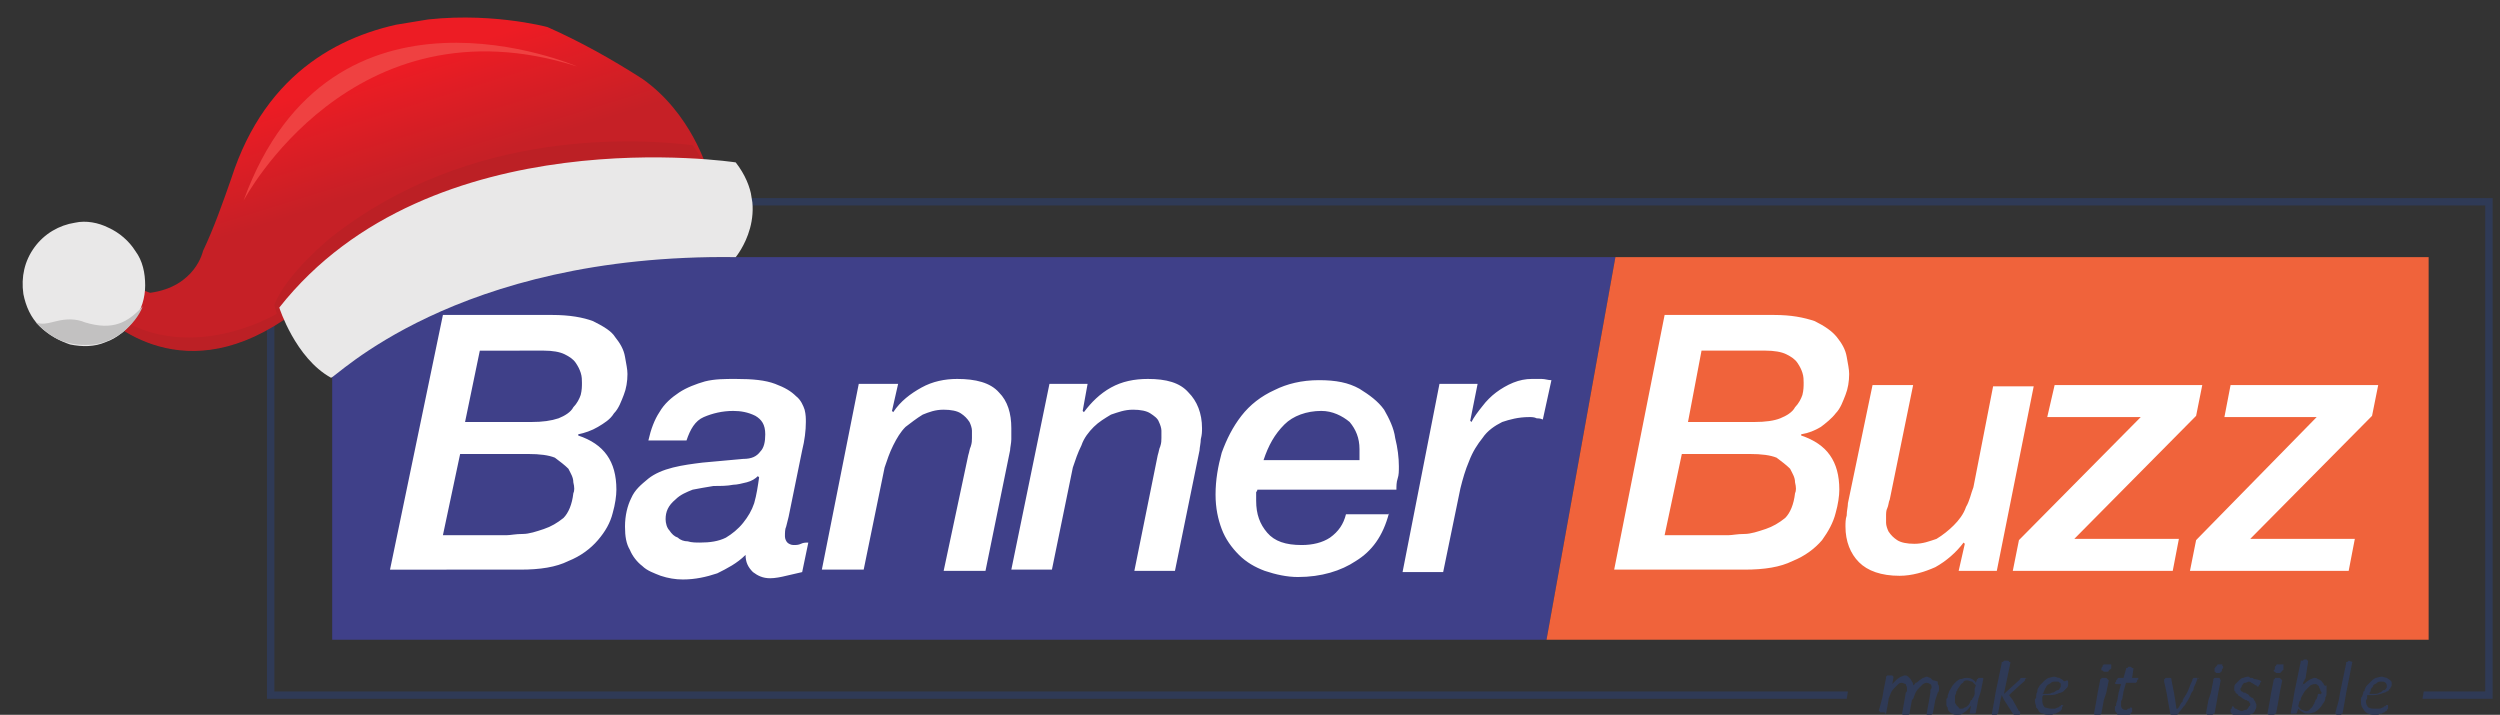
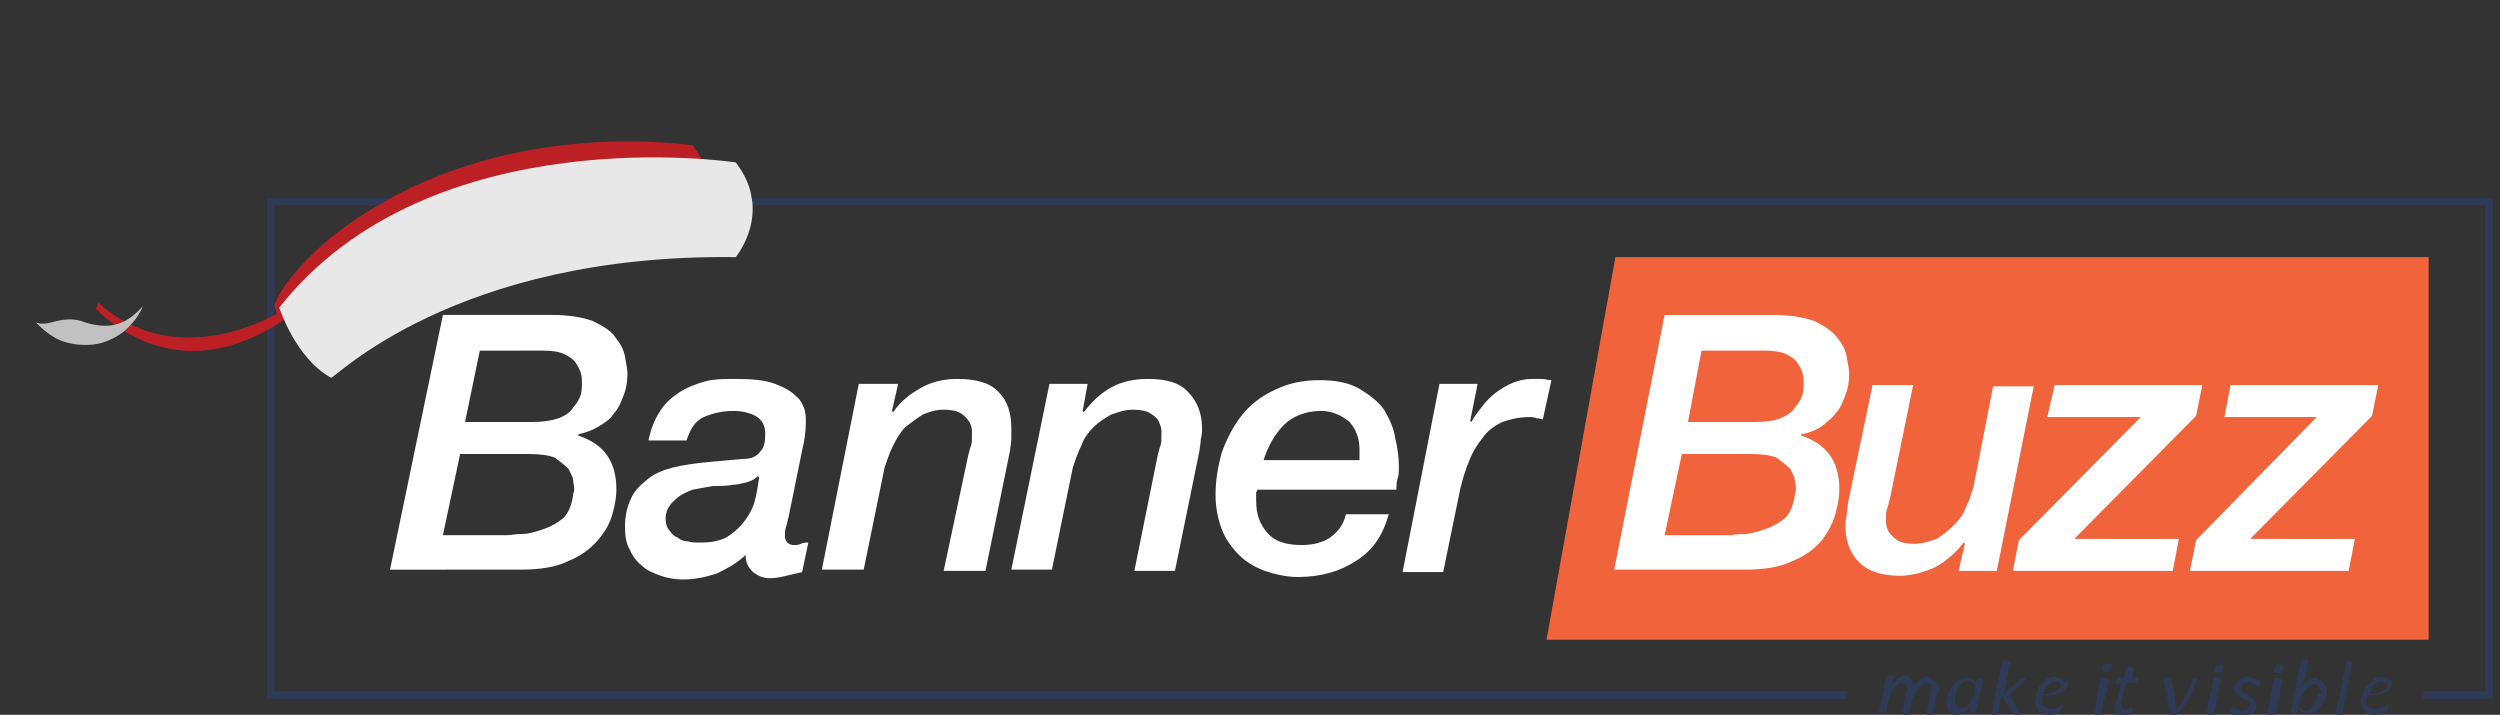
<svg xmlns="http://www.w3.org/2000/svg" xmlns:xlink="http://www.w3.org/1999/xlink" version="1.1" id="Layer_1" x="0px" y="0px" width="203.2px" height="58.1px" viewBox="0 0 203.2 58.1" style="enable-background:new 0 0 203.2 58.1;" xml:space="preserve">
  <rect x="0" y="0" width="203.2" height="58.1" fill="#333333" stroke="none" />
  <style type="text/css">
	.st0{fill:#3F4089;}
	.st1{fill:#F0633B;}
	.st2{fill:#2F3A56;}
	.st3{fill:#FFFFFF;}
	.st4{clip-path:url(#SVGID_2_);}
	.st5{fill:url(#SVGID_3_);}
	.st6{fill:#BC2025;}
	.st7{fill:#E9E8E8;}
	.st8{fill:#EF4141;}
	.st9{fill:#C2C1C1;}
</style>
-   <path class="st0" d="M125.7,20.9H27V52h98.7l5.6-31.1H125.7z" />
  <path class="st1" d="M131.3,20.9L125.7,52h71.7V20.9H131.3z" />
  <path class="st2" d="M21.7,16.1v40.7h128.4l0.1-0.6H22.3V16.7H202v39.5h-5l-0.1,0.6h5.7V16.1H21.7z" />
  <path class="st2" d="M164.7,55.1h-0.4c-0.1,0-0.1,0.1-0.1,0.1l-0.1,0.1l-1.1,1l-0.1,0.1v-0.1l0.5-2.4v-0.1h-0.1c0,0,0-0.1-0.1-0.1  h-0.3l-0.1,0.1h-0.1v0.1l-0.5,2.4l-0.1,0.6l-0.2,1.1v0.1h0.4c0,0,0-0.1,0.1-0.1l0.2-1.1l0.1-0.4l0.2,0.4l0.7,1.1v0l0.1,0.1h0.4  c0.1,0,0.1-0.1,0.1-0.1l0,0v-0.1c0,0,0-0.1-0.1-0.1l-0.5-0.9l-0.3-0.4l0.2-0.2l1-0.9l0.1-0.1v-0.1L164.7,55.1  C164.8,55.2,164.8,55.1,164.7,55.1L164.7,55.1z M157.1,55.3c-0.1-0.1-0.1-0.1-0.2-0.2c-0.1,0-0.2-0.1-0.3-0.1s-0.2,0.1-0.3,0.1  l-0.3,0.2c-0.1,0.1-0.2,0.2-0.3,0.2c-0.1,0.1-0.1,0.2-0.2,0.2c0-0.1,0-0.2-0.1-0.3c0-0.1-0.1-0.1-0.1-0.2c-0.1-0.1-0.1-0.1-0.2-0.2  c-0.1-0.1-0.2-0.1-0.3-0.1s-0.2,0.1-0.3,0.1l-0.3,0.2c-0.1,0.1-0.2,0.2-0.2,0.2c-0.1,0.1-0.2,0.2-0.2,0.2l0.1-0.5V55l-0.1-0.1h-0.1  h-0.3l-0.1,0.1v0.1l-0.2,1l-0.1,0.6l-0.3,1.1h0.1v0.1h0.4V58h0.1l0.2-1.1v-0.1l0.2-0.5c0.1-0.2,0.2-0.3,0.3-0.4  c0.1-0.1,0.2-0.2,0.3-0.3s0.2-0.1,0.3-0.1s0.2,0.1,0.3,0.1c0,0.1,0.1,0.2,0.1,0.3v0.2c0,0.1,0,0.1-0.1,0.2l-0.1,0.6l-0.2,1.1  c0,0,0,0.1,0.1,0.1h0.4c0.1,0,0.1-0.1,0.1-0.1l0.2-1.1l0.1-0.1c0.1-0.2,0.1-0.3,0.2-0.5c0.1-0.2,0.2-0.3,0.3-0.4  c0.1-0.1,0.2-0.2,0.3-0.3c0.2-0.1,0.2-0.1,0.3-0.1c0.2,0,0.2,0.1,0.3,0.1c0.1,0.1,0.1,0.2,0.1,0.3s-0.1,0.1-0.1,0.2v0.2l-0.1,0.6  l-0.2,1.1v0.1h0.4c0,0,0-0.1,0.1-0.1l0.2-1.1l0.2-0.6c0.1-0.1,0.1-0.2,0.1-0.2v-0.2c0-0.1,0-0.2-0.1-0.3c0-0.1,0-0.1,0-0.2  C157.2,55.3,157.2,55.3,157.1,55.3L157.1,55.3z M171.2,55.1h-0.1h-0.3c0,0.1,0,0.1-0.1,0.1v0.1l-0.2,1l-0.1,0.6l-0.2,1.1  c0,0,0,0.1,0.1,0.1h0.4l0.1-0.1l0.2-1.1l0.2-0.6l0.2-1L171.2,55.1C171.2,55.2,171.2,55.2,171.2,55.1L171.2,55.1z M167.7,55.3  c-0.1-0.1-0.2-0.1-0.3-0.2c-0.2,0-0.3-0.1-0.4-0.1c-0.2,0-0.4,0.1-0.5,0.1c-0.2,0.1-0.3,0.2-0.4,0.3c-0.1,0.1-0.2,0.2-0.3,0.3  c-0.1,0.2-0.2,0.3-0.2,0.4v0.1c-0.1,0.2-0.1,0.3-0.1,0.4c0,0.1,0,0.2-0.1,0.2V57c0,0.2,0.1,0.3,0.1,0.5c0.1,0.1,0.2,0.2,0.2,0.3  c0.1,0.1,0.2,0.2,0.4,0.2c0.1,0.1,0.3,0.1,0.4,0.1h0.3c0.1-0.1,0.2-0.1,0.3-0.1c0.1-0.1,0.2-0.1,0.2-0.1c0.1-0.1,0.1-0.1,0.2-0.1  v-0.1c0.1,0,0.1-0.1,0.1-0.1v-0.1c0-0.1,0.1-0.1,0.1-0.1c0-0.1-0.1-0.1-0.1-0.1c-0.1,0-0.1,0-0.1,0.1c-0.1,0-0.1,0-0.2,0.1  c-0.1,0-0.2,0.1-0.3,0.1h-0.3c-0.2,0-0.4-0.1-0.5-0.1c-0.1-0.1-0.2-0.3-0.2-0.5v-0.2v-0.1c0-0.1,0-0.1,0.1-0.2h0.3  c0.3,0,0.6,0,0.8-0.1s0.4-0.1,0.5-0.2c0.1-0.1,0.1-0.1,0.2-0.2l0.1-0.1c0.1-0.1,0.1-0.2,0.1-0.4c0-0.1,0-0.2-0.1-0.2  C167.8,55.4,167.7,55.4,167.7,55.3L167.7,55.3z M166.8,56.3c-0.2,0.1-0.3,0.1-0.5,0.1H166l0.1-0.1c0-0.1,0.1-0.2,0.1-0.3  c0.1-0.1,0.1-0.2,0.2-0.3c0.1-0.1,0.2-0.1,0.3-0.2c0.1-0.1,0.2-0.1,0.4-0.1s0.3,0,0.3,0.1c0.1,0,0.1,0.1,0.1,0.1s0,0.1,0,0.2  c0,0.1-0.1,0.1-0.1,0.2c-0.1,0.1-0.1,0.1-0.2,0.1C167,56.2,167,56.3,166.8,56.3L166.8,56.3L166.8,56.3z M161.2,55.1h-0.4  c0,0.1-0.1,0.1-0.1,0.1l-0.1,0.3c-0.1-0.2-0.2-0.2-0.3-0.3c-0.2-0.1-0.3-0.1-0.5-0.1s-0.3,0.1-0.5,0.1c-0.2,0.1-0.3,0.2-0.4,0.3  c-0.1,0.1-0.2,0.2-0.3,0.4s-0.2,0.3-0.2,0.4c-0.1,0.2-0.1,0.3-0.1,0.4c-0.1,0.1-0.1,0.1-0.1,0.2v0.3c0,0.1,0,0.2,0.1,0.3  c0,0.2,0.1,0.3,0.1,0.3c0.1,0.1,0.2,0.2,0.3,0.2c0.1,0.1,0.2,0.1,0.4,0.1c0.1,0,0.3,0,0.4-0.1l0.3-0.2l0.2-0.2  c0.1-0.1,0.1-0.2,0.2-0.2l-0.1,0.5c0,0.1,0,0.1,0.1,0.1h0.3c0.1,0,0.1-0.1,0.1-0.1l0.2-1.1l0.2-0.6l0.2-1L161.2,55.1  C161.2,55.2,161.2,55.2,161.2,55.1L161.2,55.1z M160.5,56.4c0,0.1-0.1,0.3-0.2,0.4c0,0.1,0,0.1-0.1,0.1c-0.1,0.2-0.1,0.3-0.2,0.4  c-0.1,0.1-0.2,0.2-0.3,0.2c-0.1,0.1-0.2,0.1-0.3,0.1s-0.2,0-0.2-0.1c-0.1-0.1-0.1-0.1-0.2-0.2c0-0.1-0.1-0.1-0.1-0.2v-0.2v-0.2v-0.1  c0-0.1,0.1-0.2,0.1-0.3s0-0.1,0.1-0.2c0-0.1,0-0.1,0.1-0.2l0.2-0.3c0.1-0.1,0.2-0.1,0.2-0.2c0.1-0.1,0.2-0.1,0.3-0.1  s0.3,0.1,0.4,0.1c0.1,0.1,0.2,0.2,0.3,0.3l-0.1,0.3V56.4L160.5,56.4z M171.4,54h-0.3c-0.1,0-0.1,0-0.1,0l-0.1,0.1  c0,0.1,0,0.1-0.1,0.2v0.1c0,0.1,0,0.1,0.1,0.1l0.1,0.1h0.3c0.1,0,0.1-0.1,0.1-0.1l0.1-0.1c0.1,0,0.1-0.1,0.1-0.1v-0.2V54  C171.4,54,171.4,54,171.4,54z M185.3,55.1h-0.4v0.1c-0.1,0-0.1,0-0.1,0.1l-0.2,1l-0.1,0.6l-0.2,1.1l0.1,0.1h0.4  c0.1,0,0.1-0.1,0.1-0.1h0.1l0.2-1.1l0.1-0.6l0.2-1L185.3,55.1C185.3,55.2,185.3,55.2,185.3,55.1z M188.9,55.7c0-0.1-0.1-0.2-0.1-0.2  c-0.1-0.1-0.1-0.2-0.2-0.2c-0.1-0.1-0.2-0.1-0.2-0.1c-0.1-0.1-0.2-0.1-0.3-0.1s-0.2,0.1-0.3,0.1l-0.3,0.2c-0.1,0.1-0.2,0.2-0.3,0.2  c-0.1,0.1-0.1,0.2-0.1,0.2v-0.1c0.1-0.1,0.1-0.1,0.1-0.2c0-0.1,0.1-0.1,0.1-0.2c0-0.1,0.1-0.1,0.1-0.2l0.2-1.3v-0.1  c-0.1,0-0.1-0.1-0.1-0.1h-0.2c-0.1,0-0.1,0.1-0.1,0.1H187v0.1l-0.5,2.4l-0.1,0.6l-0.2,1.1V58h0.4c0.1,0,0.1-0.1,0.1-0.1l0.1-0.3  c0.1,0.1,0.2,0.2,0.4,0.3c0.1,0.1,0.3,0.1,0.4,0.1c0.2,0,0.4-0.1,0.5-0.1c0.2-0.1,0.3-0.2,0.4-0.3c0.1-0.1,0.2-0.2,0.3-0.4  c0.1-0.1,0.2-0.3,0.2-0.4v-0.1c0.1-0.1,0.1-0.3,0.1-0.4v-0.2v-0.2v-0.2C189,55.8,189,55.7,188.9,55.7L188.9,55.7z M188.4,56.4  c0,0.2-0.1,0.3-0.1,0.4l-0.1,0.1c0,0.1-0.1,0.2-0.1,0.3c-0.1,0.1-0.1,0.2-0.2,0.3c-0.1,0.1-0.2,0.2-0.2,0.2  c-0.1,0.1-0.2,0.1-0.3,0.1s-0.2-0.1-0.3-0.1c-0.2-0.1-0.2-0.2-0.3-0.3l0.1-0.4l0.1-0.1c0-0.2,0.1-0.3,0.2-0.5  c0.1-0.2,0.2-0.3,0.3-0.4c0.1-0.1,0.2-0.2,0.3-0.3c0.2-0.1,0.3-0.1,0.4-0.1c0.1,0,0.2,0.1,0.2,0.1c0.1,0.1,0.1,0.1,0.1,0.2  c0.1,0.1,0.1,0.2,0.1,0.2c0,0.1,0.1,0.1,0.1,0.2c0,0.1-0.1,0.1-0.1,0.2v-0.1H188.4z M185.4,54h-0.3c-0.1,0-0.1,0.1-0.1,0.1l-0.1,0.1  v0.2c-0.1,0.1-0.1,0.1-0.1,0.1c0,0.1,0.1,0.1,0.1,0.1l0.1,0.1h0.3c0.1,0,0.1-0.1,0.1-0.1c0.1,0,0.1-0.1,0.1-0.1  c0.1,0,0.1-0.1,0.1-0.1v-0.2V54C185.5,54,185.5,54,185.4,54z M191.2,53.8L191.2,53.8l-0.3-0.1l-0.1,0.1h-0.1v0.1l-0.5,2.4l-0.1,0.6  l-0.3,1.1h0.1v0.1h0.4V58h0.1l0.2-1.1l0.1-0.6L191.2,53.8L191.2,53.8L191.2,53.8z M174,55.1h-0.7l0.1-0.7v-0.1h-0.1l-0.1-0.1H173  c-0.1,0.1-0.1,0.1-0.1,0.1h-0.1v0.1l-0.2,0.7h-0.4c0,0-0.1,0-0.1,0.1l-0.1,0.1v0.1c-0.1,0.1-0.1,0.1-0.1,0.1c0,0.1,0.1,0.1,0.1,0.1  h0.4l-0.2,0.7l-0.1,0.6l-0.1,0.3v0.1c0,0.1,0,0.1-0.1,0.1v0.2c0,0.1,0,0.2,0.1,0.3s0.1,0.2,0.1,0.2c0.1,0.1,0.2,0.1,0.2,0.1  c0.1,0.1,0.2,0.1,0.3,0.1h0.1c0.1,0,0.1-0.1,0.2-0.1h0.1l0.1-0.1l0.1-0.1c0-0.1,0-0.1,0.1-0.1v-0.2v-0.1c0-0.1-0.1-0.1-0.1-0.1  s-0.1,0-0.1,0.1H173c-0.1,0-0.1,0.1-0.1,0.1h-0.2c-0.1,0-0.2-0.1-0.2-0.1c-0.1-0.1-0.1-0.2-0.1-0.3v-0.1V57l0.1-0.2l0.1-0.6l0.2-0.7  h0.8l0.1-0.1v-0.1l0.1-0.1v-0.1H174C174.1,55.1,174,55.1,174,55.1L174,55.1z M178.7,55.1h-0.1h-0.3l-0.1,0.1v0.1  c-0.1,0.2-0.2,0.4-0.3,0.7c-0.1,0.2-0.1,0.3-0.2,0.4c0,0.1-0.1,0.1-0.1,0.2c-0.1,0.1-0.2,0.3-0.2,0.4c0,0.1-0.1,0.1-0.1,0.1  c-0.1,0.2-0.2,0.4-0.3,0.5h-0.1l-0.1-0.7l-0.1-0.6l-0.2-1v-0.1c0,0,0-0.1-0.1-0.1H176c0,0.1-0.1,0.1-0.1,0.1v0.2l0.2,0.9l0.1,0.6  l0.2,1.1l0,0c0,0,0,0.1,0.1,0.1h0.4c0.1,0,0.1,0,0.1-0.1c0.1,0,0.1,0,0.1-0.1c0.2-0.2,0.3-0.4,0.5-0.6c0.1-0.2,0.2-0.3,0.3-0.5  c0-0.1,0.1-0.1,0.1-0.2c0.1-0.2,0.1-0.3,0.2-0.4c0.1-0.1,0.1-0.2,0.1-0.3c0.1-0.2,0.2-0.4,0.3-0.7v-0.1  C178.8,55.2,178.8,55.2,178.7,55.1L178.7,55.1L178.7,55.1L178.7,55.1z M180.6,54h-0.3c-0.1,0-0.1,0.1-0.1,0.1  c-0.1,0.1-0.1,0.1-0.1,0.1c-0.1,0.1-0.1,0.1-0.1,0.2v0.2c0.1,0,0.1,0.1,0.1,0.1h0.3c0.1,0,0.1-0.1,0.1-0.1c0.1,0,0.1-0.1,0.1-0.1  v-0.1c0.1-0.1,0.1-0.1,0.1-0.2c0-0.1-0.1-0.1-0.1-0.1C180.7,54,180.6,54,180.6,54L180.6,54z M183.3,55.2c-0.1,0-0.1,0-0.2-0.1h-0.2  c-0.1-0.1-0.1-0.1-0.2-0.1c-0.2,0-0.3,0.1-0.4,0.1c-0.1,0-0.2,0.1-0.3,0.2c-0.1,0.1-0.2,0.2-0.3,0.3s-0.1,0.2-0.1,0.4  c0,0.1,0,0.2,0.1,0.2v0.1c0.1,0.1,0.2,0.1,0.2,0.2c0.1,0.1,0.2,0.1,0.3,0.2c0.1,0.1,0.2,0.1,0.3,0.2h0.1c0.1,0.1,0.1,0.1,0.2,0.1  c0,0.1,0.1,0.2,0.1,0.2c0,0.1,0,0.2-0.1,0.2c0,0.1-0.1,0.1-0.1,0.2c-0.1,0.1-0.1,0.1-0.2,0.1c-0.1,0-0.2,0.1-0.3,0.1  s-0.2-0.1-0.3-0.1c-0.1-0.1-0.2-0.1-0.2-0.1c-0.1,0-0.1-0.1-0.1-0.1c-0.1-0.1-0.1-0.1-0.1-0.1c-0.1,0-0.1,0.1-0.1,0.1v0.1  c-0.1,0-0.1,0.1-0.1,0.1v0.2l0.1,0.1l0.1,0.1c0.1,0.1,0.1,0.1,0.2,0.1c0.1,0,0.2,0,0.2,0.1h0.3c0.2,0,0.4,0,0.5-0.1s0.3-0.2,0.4-0.2  c0.1-0.1,0.2-0.2,0.2-0.3c0.1-0.1,0.1-0.3,0.1-0.4c0-0.1-0.1-0.2-0.1-0.3l-0.1-0.1c0-0.1-0.1-0.2-0.2-0.2c-0.1-0.1-0.2-0.1-0.2-0.2  c-0.1-0.1-0.2-0.1-0.3-0.2h-0.1c-0.1,0-0.1-0.1-0.2-0.1c-0.1-0.1-0.1-0.1-0.1-0.2c0-0.1,0.1-0.1,0.1-0.2c0-0.1,0.1-0.1,0.1-0.2  c0.1-0.1,0.1-0.1,0.2-0.1c0.1,0,0.2-0.1,0.3-0.1s0.2,0.1,0.2,0.1c0.1,0,0.1,0.1,0.2,0.1c0.1,0.1,0.1,0.1,0.2,0.1  c0,0.1,0.1,0.1,0.1,0.1c0.1,0,0.1,0,0.1-0.1l0.1-0.1v-0.1c0.1-0.1,0.1-0.1,0.1-0.1l-0.1-0.1C183.4,55.2,183.3,55.2,183.3,55.2  L183.3,55.2z M180.4,55.1H180l-0.1,0.1v0.1l-0.2,1l-0.2,0.6l-0.2,1.1c0.1,0,0.1,0.1,0.1,0.1h0.4c0.1,0,0.1-0.1,0.1-0.1h0.1l0.2-1.1  l0.1-0.6l0.2-1L180.4,55.1C180.5,55.2,180.4,55.2,180.4,55.1L180.4,55.1z M194.3,55.3l-0.3-0.2c-0.1,0-0.3-0.1-0.4-0.1  c-0.2,0-0.4,0.1-0.5,0.1c-0.2,0.1-0.3,0.2-0.4,0.3c-0.1,0.1-0.2,0.2-0.3,0.3s-0.2,0.3-0.2,0.4c0,0,0,0.1-0.1,0.1  c0,0.2-0.1,0.3-0.1,0.4c-0.1,0.1-0.1,0.2-0.1,0.2V57c0,0.2,0,0.3,0.1,0.5c0.1,0.1,0.1,0.2,0.2,0.3c0.1,0.1,0.2,0.2,0.3,0.2  c0.2,0.1,0.3,0.1,0.5,0.1h0.3c0.1-0.1,0.2-0.1,0.3-0.1c0.1-0.1,0.2-0.1,0.2-0.1c0.1-0.1,0.1-0.1,0.1-0.1c0.1,0,0.1,0,0.1-0.1  l0.1-0.1v-0.1v-0.1v-0.1H194c0,0-0.1,0-0.1,0.1c-0.1,0-0.1,0-0.2,0.1c-0.1,0-0.2,0.1-0.3,0.1H193c-0.2,0-0.3,0-0.5-0.1  c-0.1-0.1-0.2-0.3-0.2-0.5c0-0.1,0-0.1,0.1-0.2v-0.1v-0.2h0.3c0.3,0,0.5,0,0.8-0.1c0.2-0.1,0.4-0.1,0.5-0.2c0.1,0,0.2-0.1,0.2-0.2  c0.1,0,0.1-0.1,0.1-0.1c0.1-0.1,0.1-0.2,0.1-0.4C194.4,55.4,194.3,55.3,194.3,55.3C194.4,55.4,194.3,55.4,194.3,55.3L194.3,55.3z   M193.4,56.3c-0.1,0.1-0.3,0.1-0.5,0.1h-0.3v-0.1c0.1-0.1,0.1-0.2,0.1-0.3c0.1-0.1,0.2-0.2,0.2-0.3c0.1-0.1,0.2-0.1,0.3-0.2  c0.1-0.1,0.2-0.1,0.3-0.1c0.2,0,0.3,0,0.4,0.1c0.1,0.1,0.1,0.2,0.1,0.3s0,0.1-0.1,0.2c0,0.1-0.1,0.1-0.2,0.1  C193.6,56.2,193.5,56.3,193.4,56.3L193.4,56.3L193.4,56.3z" />
  <path class="st3" d="M64.1,42l-0.2,0.8c-0.1,0.2-0.1,0.5-0.1,0.8c0,0.2,0.1,0.4,0.2,0.5c0.1,0.1,0.3,0.2,0.5,0.2s0.4,0,0.6-0.1  s0.4-0.1,0.6-0.1l-0.5,2.4c-0.4,0.1-0.9,0.2-1.3,0.3C63.5,46.9,63,47,62.6,47c-0.6,0-1-0.2-1.4-0.5c-0.4-0.4-0.6-0.8-0.6-1.4  c-0.7,0.7-1.5,1.1-2.3,1.5c-0.9,0.3-1.8,0.5-2.8,0.5c-0.6,0-1.2-0.1-1.8-0.3c-0.5-0.2-1.1-0.4-1.5-0.8c-0.4-0.3-0.8-0.8-1-1.3  c-0.3-0.5-0.4-1.1-0.4-1.9c0-0.9,0.2-1.7,0.5-2.3c0.3-0.7,0.8-1.1,1.4-1.6c0.5-0.4,1.2-0.7,2-0.9s1.6-0.3,2.4-0.4  c1.1-0.1,2.2-0.2,3.3-0.3c0.7,0,1.1-0.2,1.4-0.6c0.3-0.3,0.4-0.8,0.4-1.4c0-0.8-0.3-1.2-0.8-1.5c-0.6-0.3-1.2-0.4-1.8-0.4  c-0.9,0-1.7,0.2-2.4,0.5s-1.1,1-1.4,1.9h-3.1c0.2-0.9,0.5-1.7,0.9-2.3c0.4-0.7,1-1.2,1.6-1.6s1.4-0.7,2.1-0.9  c0.8-0.2,1.6-0.2,2.5-0.2c1.4,0,2.4,0.1,3.2,0.4s1.3,0.6,1.7,1c0.4,0.3,0.6,0.8,0.7,1.1c0.1,0.4,0.1,0.7,0.1,1  c0,0.7-0.1,1.5-0.3,2.3L64.1,42L64.1,42z M54.1,42.2c0,0.3,0.1,0.7,0.3,0.9c0.2,0.3,0.4,0.5,0.7,0.6c0.2,0.2,0.5,0.3,0.8,0.3  c0.3,0.1,0.7,0.1,1,0.1c0.8,0,1.5-0.1,2.1-0.4c0.5-0.3,1-0.7,1.4-1.2s0.7-1,0.9-1.6c0.2-0.7,0.3-1.4,0.4-2.1l-0.1-0.1  c-0.2,0.2-0.5,0.4-0.9,0.5s-0.8,0.2-1.1,0.2c-0.5,0.1-1,0.1-1.6,0.1c-0.6,0.1-1.2,0.2-1.7,0.3c-0.5,0.2-1,0.4-1.4,0.8  C54.3,41.1,54.1,41.6,54.1,42.2L54.1,42.2z M69.8,31.2H73l-0.5,2.2l0.1,0.1c0.6-0.9,1.4-1.5,2.3-2s1.9-0.7,2.9-0.7  c1.5,0,2.7,0.3,3.4,1.1c0.7,0.7,1,1.7,1,2.9v0.9c0,0.3-0.1,0.7-0.1,0.9l-2,9.8h-3.4l2-9.4c0.1-0.3,0.1-0.5,0.2-0.7  C79,36,79,35.8,79,35.6V35c0-0.2-0.1-0.5-0.2-0.7c-0.2-0.3-0.4-0.5-0.7-0.7c-0.3-0.2-0.8-0.3-1.4-0.3c-0.7,0-1.2,0.2-1.7,0.4  c-0.5,0.3-1,0.7-1.4,1c-0.4,0.4-0.7,0.9-1,1.5s-0.5,1.2-0.7,1.8l-1.7,8.3h-3.4L69.8,31.2L69.8,31.2z M85.3,31.2h3.1L88,33.4l0.1,0.1  c0.6-0.8,1.3-1.5,2.2-2c0.9-0.5,1.9-0.7,3-0.7c1.5,0,2.6,0.3,3.3,1.1c0.7,0.7,1.1,1.7,1.1,2.9c0,0.3,0,0.5-0.1,0.9  c0,0.3-0.1,0.7-0.1,0.9l-2,9.8h-3.3l1.9-9.4c0.1-0.3,0.1-0.5,0.2-0.7c0.1-0.3,0.1-0.5,0.1-0.7V35c0-0.2-0.1-0.5-0.2-0.7  c-0.1-0.3-0.4-0.5-0.7-0.7c-0.3-0.2-0.8-0.3-1.4-0.3c-0.7,0-1.2,0.2-1.8,0.4c-0.5,0.3-1,0.6-1.4,1s-0.8,0.9-1,1.5  c-0.3,0.6-0.5,1.2-0.7,1.8l-1.7,8.3h-3.3L85.3,31.2L85.3,31.2z M112.9,41.7c-0.5,1.9-1.4,3.1-2.7,3.9c-1.2,0.8-2.8,1.3-4.7,1.3  c-0.9,0-1.8-0.2-2.7-0.5c-0.8-0.3-1.5-0.7-2.1-1.3s-1.1-1.3-1.4-2.1s-0.5-1.7-0.5-2.8c0-1.2,0.2-2.3,0.5-3.4c0.4-1.1,0.9-2.1,1.6-3  s1.6-1.6,2.7-2.1c1-0.5,2.2-0.8,3.6-0.8s2.4,0.2,3.3,0.7c0.8,0.5,1.5,1,2,1.7c0.4,0.7,0.8,1.5,0.9,2.3c0.2,0.8,0.3,1.6,0.3,2.3  c0,0.4,0,0.7-0.1,1s-0.1,0.6-0.1,0.9h-11.3c0,0.1-0.1,0.2-0.1,0.2v0.7c0,1.1,0.3,1.9,0.9,2.6c0.6,0.7,1.5,1,2.8,1  c0.9,0,1.7-0.2,2.3-0.6c0.7-0.5,1.1-1.1,1.3-1.9h3.5V41.7z M110.5,37.4v-0.2v-0.7c0-0.9-0.3-1.6-0.8-2.2c-0.6-0.5-1.4-0.9-2.3-0.9  c-1.2,0-2.3,0.4-3,1.1c-0.8,0.8-1.3,1.7-1.7,2.9L110.5,37.4L110.5,37.4z M117,31.2h3.1l-0.6,3l0.1,0.1c0.2-0.4,0.5-0.8,0.9-1.3  c0.3-0.4,0.7-0.8,1.1-1.1c0.4-0.3,0.9-0.6,1.4-0.8c0.5-0.2,1-0.3,1.5-0.3h0.8c0.3,0,0.5,0.1,0.8,0.1l-0.7,3.2  c-0.2-0.1-0.4-0.1-0.5-0.1c-0.2-0.1-0.4-0.1-0.6-0.1c-0.9,0-1.6,0.2-2.2,0.4c-0.6,0.3-1.2,0.7-1.6,1.3c-0.4,0.5-0.8,1.1-1.1,1.9  c-0.3,0.7-0.5,1.4-0.7,2.2l-1.4,6.8H114L117,31.2L117,31.2z M36,25.6h8.9c1.4,0,2.5,0.2,3.3,0.5c0.8,0.4,1.5,0.8,1.8,1.3  c0.4,0.5,0.7,1,0.8,1.6s0.2,1,0.2,1.4c0,0.6-0.1,1.2-0.3,1.7c-0.2,0.5-0.4,1.1-0.8,1.5c-0.3,0.5-0.8,0.8-1.3,1.1s-1.1,0.5-1.6,0.6  v0.1c2.1,0.7,3.1,2.1,3.1,4.4c0,0.5-0.1,1.2-0.3,1.9c-0.2,0.8-0.6,1.5-1.2,2.2c-0.6,0.7-1.4,1.3-2.4,1.7c-1,0.5-2.3,0.7-3.9,0.7  H31.7L36,25.6L36,25.6z M36,43.5h5.2c0.3,0,0.7-0.1,1.3-0.1c0.5,0,1.1-0.2,1.7-0.4c0.6-0.2,1.1-0.5,1.6-0.9c0.4-0.4,0.7-1.1,0.8-2  c0.1-0.2,0.1-0.5,0-0.9c0-0.4-0.2-0.7-0.4-1.1c-0.3-0.3-0.7-0.6-1.1-0.9c-0.5-0.2-1.2-0.3-2.2-0.3h-5.5L36,43.5z M37.8,34.3h5.4  c0.9,0,1.6-0.1,2.2-0.3c0.5-0.2,1-0.5,1.2-0.9c0.3-0.3,0.5-0.7,0.6-1c0.1-0.4,0.1-0.7,0.1-1c0-0.2,0-0.5-0.1-0.8s-0.2-0.5-0.4-0.8  s-0.5-0.5-0.9-0.7s-1-0.3-1.7-0.3H39L37.8,34.3z" />
  <path class="st3" d="M162.3,46.4h-3.1l0.5-2.2l-0.1-0.1c-0.6,0.8-1.4,1.5-2.3,2c-0.9,0.4-1.9,0.7-2.9,0.7c-1.5,0-2.6-0.4-3.3-1.1  c-0.7-0.7-1.1-1.7-1.1-2.9c0-0.3,0-0.6,0.1-0.9c0-0.4,0.1-0.7,0.1-1l2-9.6h3.3l-1.9,9.3c-0.1,0.2-0.1,0.5-0.2,0.7  c-0.1,0.2-0.1,0.4-0.1,0.7v0.5c0,0.2,0.1,0.5,0.2,0.7c0.2,0.3,0.4,0.5,0.7,0.7s0.8,0.3,1.4,0.3c0.7,0,1.2-0.2,1.8-0.4  c0.5-0.3,1-0.7,1.4-1.1c0.4-0.4,0.8-0.9,1-1.5c0.3-0.5,0.4-1.1,0.6-1.6l1.6-8.2h3.3L162.3,46.4L162.3,46.4z M167,31.3h12l-0.5,2.5  l-9.9,10h8.5l-0.5,2.6h-13l0.5-2.5l9.9-10h-7.6L167,31.3z M181.3,31.3h12l-0.5,2.5l-9.9,10h8.5l-0.5,2.6H178l0.5-2.5l9.8-10h-7.5  L181.3,31.3z M135.3,25.6h8.9c1.4,0,2.4,0.2,3.3,0.5c0.8,0.4,1.4,0.8,1.8,1.3c0.4,0.5,0.7,1,0.8,1.6s0.2,1,0.2,1.4  c0,0.6-0.1,1.2-0.3,1.7c-0.2,0.5-0.4,1.1-0.8,1.5c-0.3,0.4-0.8,0.8-1.2,1.1c-0.5,0.3-1,0.5-1.6,0.6v0.1c2.1,0.7,3.1,2.1,3.1,4.4  c0,0.5-0.1,1.2-0.3,1.9c-0.2,0.8-0.6,1.5-1.1,2.2c-0.6,0.7-1.4,1.3-2.4,1.7c-1,0.5-2.3,0.7-3.9,0.7h-10.6L135.3,25.6L135.3,25.6z   M135.3,43.5h5.2c0.3,0,0.7-0.1,1.3-0.1c0.5,0,1.1-0.2,1.7-0.4c0.6-0.2,1.1-0.5,1.6-0.9c0.4-0.4,0.7-1.1,0.8-2  c0.1-0.2,0.1-0.5,0-0.9c0-0.4-0.2-0.7-0.4-1.1c-0.3-0.3-0.7-0.6-1.1-0.9c-0.5-0.2-1.2-0.3-2.2-0.3h-5.5L135.3,43.5z M137.2,34.3h5.4  c0.9,0,1.6-0.1,2.1-0.3s1-0.5,1.2-0.9c0.3-0.3,0.5-0.7,0.6-1c0.1-0.4,0.1-0.7,0.1-1c0-0.2,0-0.5-0.1-0.8s-0.2-0.5-0.4-0.8  s-0.5-0.5-0.9-0.7s-1-0.3-1.7-0.3h-5.2L137.2,34.3L137.2,34.3z" />
  <g>
    <g>
      <defs>
        <rect id="SVGID_1_" x="1" y="2.4" transform="matrix(0.987 -0.162 0.162 0.987 -2.215 5.224)" width="59.7" height="27.5" />
      </defs>
      <clipPath id="SVGID_2_">
        <use xlink:href="#SVGID_1_" style="overflow:visible;" />
      </clipPath>
      <g class="st4">
        <linearGradient id="SVGID_3_" gradientUnits="userSpaceOnUse" x1="28.552" y1="4.631" x2="31.258" y2="13.374" gradientTransform="matrix(1 0 0 1 1.573568e-05 1.86)">
          <stop offset="0" style="stop-color:#ED1C24" />
          <stop offset="1" style="stop-color:#C62026" />
        </linearGradient>
-         <path class="st5" d="M57.5,13.8c0,0-1.3-4.6-5.3-7.4c-2.5-1.6-5-3-7.7-4.2c0,0-20-5.4-25.7,12.3c-0.7,2-1.4,4-2.3,5.9     c0,0-0.6,2.9-4.3,3.4L7.4,22l0.1,2.7c0,0,6.9,8.5,17.2,0c0,0,0.6-0.9,3.3,2.3C27.9,27.1,36.4,16.5,57.5,13.8z" />
        <path class="st6" d="M7.8,25.1L8,24.6c6.4,5.8,14.5,0.9,14.5,0.9l-0.2-0.7c0.9-2.5,4.6-5.5,4.6-5.5c11.4-9,25.2-8,29.4-7.5     c0.5,0.7,0.9,1.4,1.3,2.1C54.3,15.2,28,27.1,28,27.1c-2.6-3.2-3.3-2.3-3.3-2.3C15.7,32.1,9.4,26.7,7.8,25.1z" />
        <path class="st7" d="M59.8,20.9c0,0,3.1-3.7,0-7.7c0,0-24.8-3.8-37.1,11.8c0,0,1.3,4.1,4.2,5.7C27.1,30.9,36.9,20.6,59.8,20.9z" />
-         <path class="st8" d="M46.9,5.4c0,0-20-8.7-27.1,10.9C19.8,16.3,28.6-0.4,46.9,5.4z" />
-         <path class="st7" d="M1.9,23.9c0.2,1,0.6,1.9,1.3,2.6s1.6,1.2,2.5,1.5c1,0.2,2,0.2,2.9-0.2c0.9-0.3,1.7-1,2.3-1.8     s0.9-1.8,0.9-2.8s-0.2-2-0.8-2.8c-0.5-0.8-1.3-1.5-2.2-1.9C8,18.1,7,17.9,6.1,18.1c-1.3,0.2-2.5,0.9-3.3,2S1.7,22.5,1.9,23.9     L1.9,23.9z" />
        <path class="st9" d="M11.6,24.9c-0.3,0.8-0.9,1.5-1.6,2.1c-0.7,0.5-1.5,0.9-2.4,1S5.8,28,5,27.7s-1.5-0.9-2.1-1.5     c0.5,0.2,0.9,0.1,1.7-0.1s1.6-0.2,2.3,0.1C9.2,26.9,10.4,26.2,11.6,24.9z" />
      </g>
    </g>
  </g>
</svg>